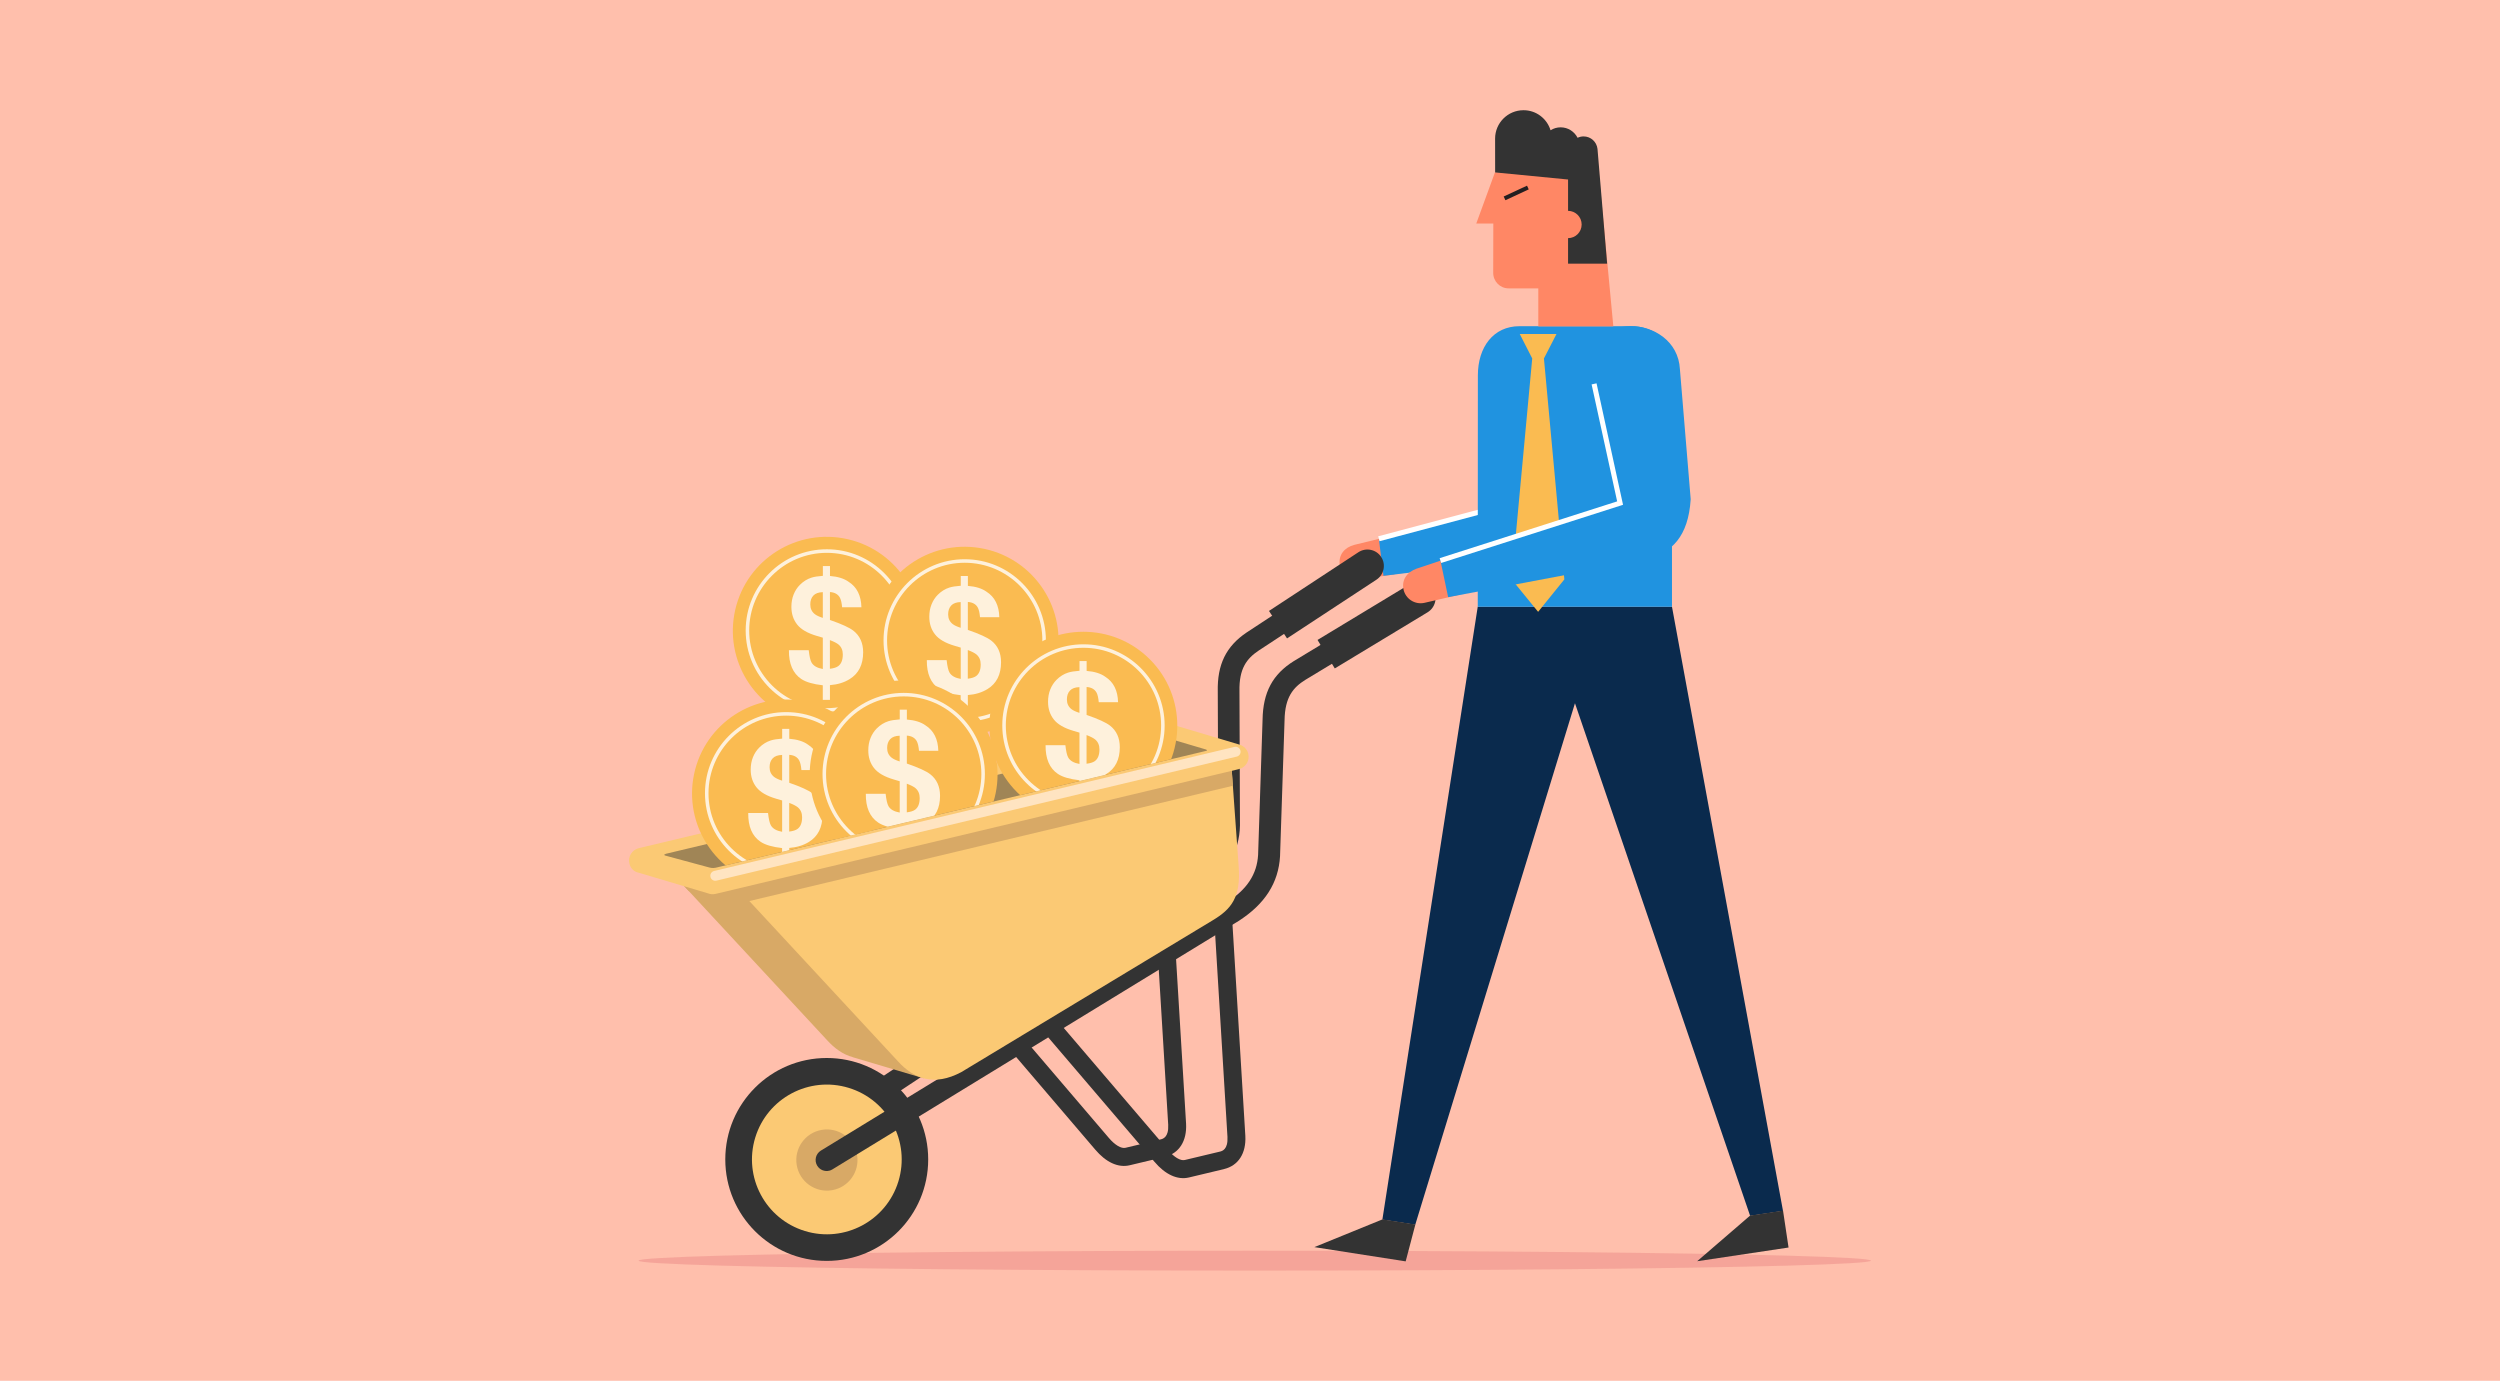
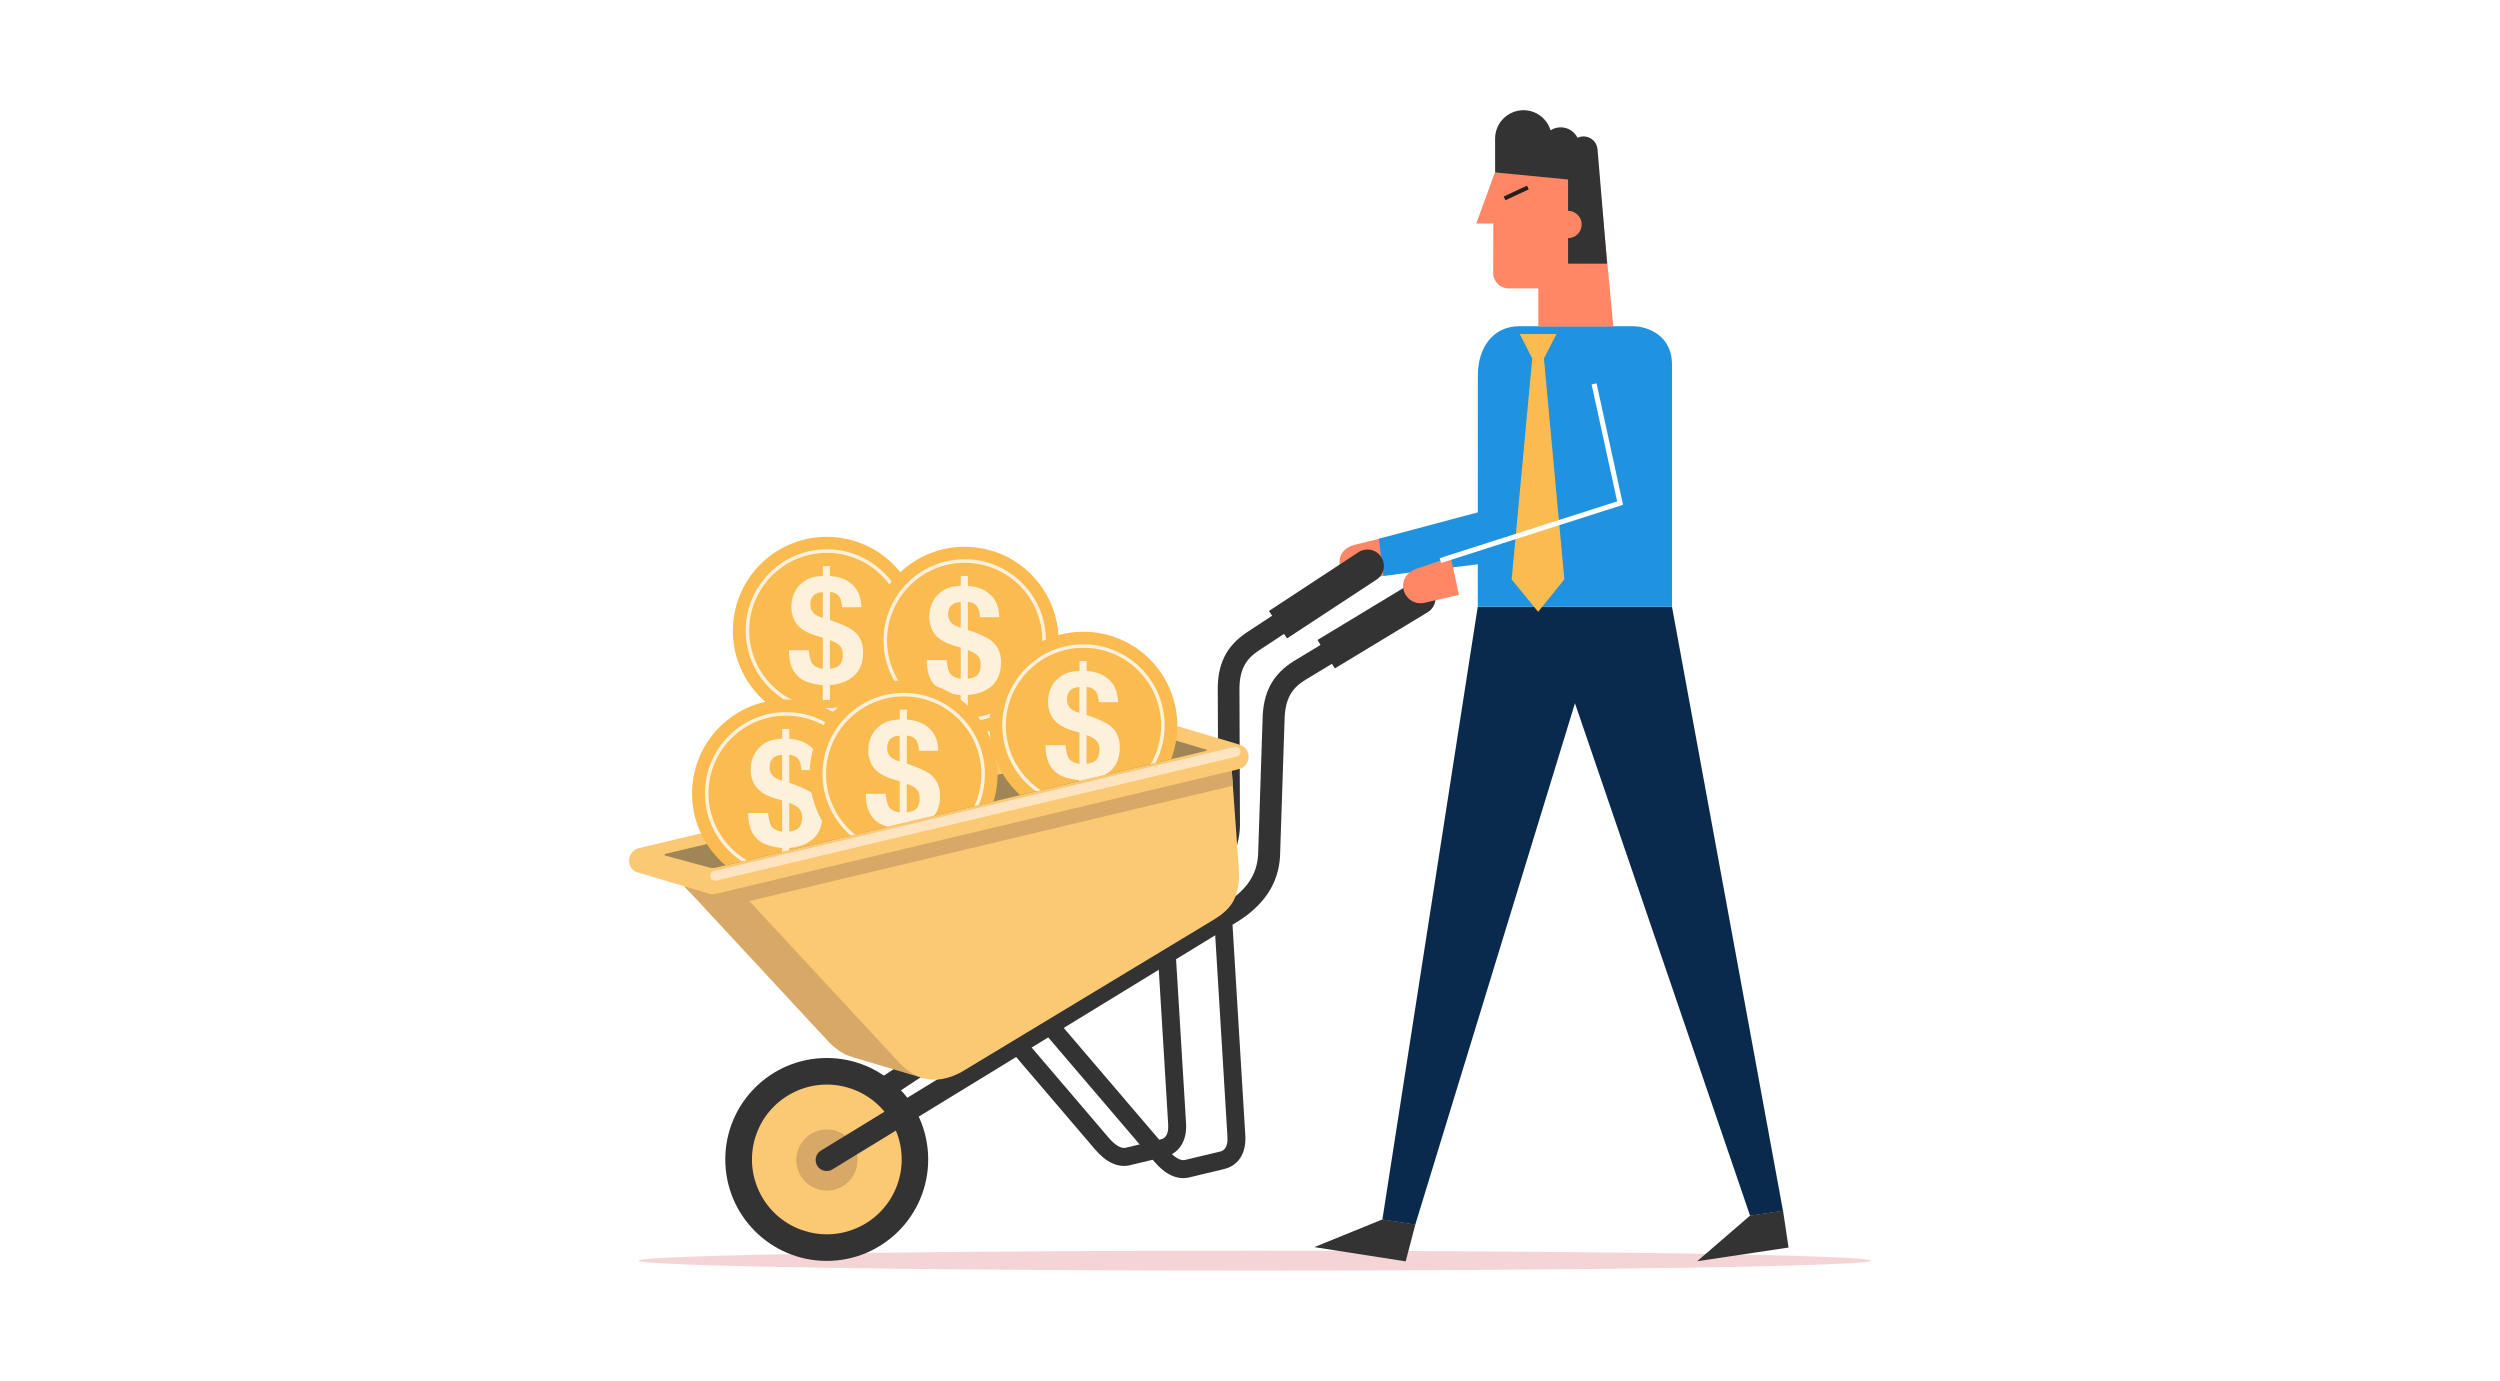
<svg xmlns="http://www.w3.org/2000/svg" viewBox="0 0 688 380">
  <defs>
    <style>.cls-1{fill:none;}.cls-2{fill:#a08556;}.cls-3{fill:#231f20;}.cls-4{fill:#ff8765;}.cls-5{fill:#fef1dc;}.cls-6{fill:#fabb51;}.cls-7{fill:#2093e0;}.cls-8{fill:#fff;}.cls-9{fill:#d8a966;}.cls-10{fill:#ffbfac;}.cls-11{fill:#ffe4c1;}.cls-12{fill:#0a2a4d;}.cls-13{fill:#333;}.cls-14{fill:#d95560;opacity:.25;}.cls-15{clip-path:url(#clippath);}.cls-16{fill:#fbc974;}</style>
    <clipPath id="clippath">
      <path class="cls-1" d="M331.84,206.25l-.38-61.8h-147.97l-.1,90.47h-.05c-.76.22-.63.51.05.61l11.2,3.03c.92.26,1.52.41,2.36.23l134.73-32.1c.61-.12.66-.28.16-.45Z" />
    </clipPath>
  </defs>
  <g id="Backgrounds">
-     <rect class="cls-10" width="688" height="380" />
-   </g>
+     </g>
  <g id="Layer_1">
    <path class="cls-4" d="M382.38,147.59l-9.62,2.34c-2.8.71-4.44,2.83-4.07,5.45.37,2.62,2.8,4.47,5.42,4.09l9.65-1.39-1.38-10.49Z" />
    <path class="cls-7" d="M425.74,100.78l-1.18,35.47-45.1,12.01,1.27,10.21,49.77-6.1c7.13-1.39,11.99-5.32,13.52-15.54l5.93-35.5c2.19-11.6-23.5-15.19-24.21-.55Z" />
-     <polygon class="cls-8" points="379.64 148.94 379.28 147.59 423.91 135.71 424.96 103.15 426.35 103.19 425.27 136.78 379.64 148.94" />
    <path class="cls-13" d="M320.56,318.37l-9.67,2.31c-3.14.75-6.52-.79-9.51-4.34l-31.24-36.58c-.88-1.04-.76-2.59.27-3.48,1.04-.88,2.59-.76,3.48.27l31.25,36.59c1.67,1.97,3.43,3.02,4.61,2.73l9.67-2.31c.56-.13,2.25-.54,2.07-4.01l-3.7-60.84c-.08-1.36.95-2.53,2.31-2.61,1.36-.08,2.53.95,2.61,2.31l3.7,60.86c.25,4.76-1.93,8.15-5.85,9.09Z" />
    <path class="cls-13" d="M222.04,317.08c-1.21.34-2.56-.12-3.29-1.23-.91-1.38-.54-3.23.84-4.14l107.7-71.48c5.31-3.69,7.86-7.89,7.98-13.17l-.14-36.77c-.16-7.4,2.28-12.41,7.91-16.21l24.64-16.18c1.38-.9,3.23-.52,4.14.86.91,1.38.52,3.23-.86,4.14l-24.61,16.16c-3.24,2.18-5.38,4.92-5.25,11.16l.14,36.86s0,.05,0,.07c-.15,7.27-3.62,13.16-10.6,18.02l-107.75,71.52c-.27.18-.56.31-.85.39Z" />
    <path class="cls-13" d="M349.23,168.14l4.96,7.55,24.61-16.16c2.09-1.37,2.67-4.17,1.3-6.26-1.37-2.09-4.18-2.66-6.26-1.3l-24.62,16.16s0,0,0,0Z" />
    <ellipse class="cls-14" cx="345.3" cy="346.93" rx="169.58" ry="2.74" />
    <path class="cls-13" d="M336.87,321.73l-9.67,2.31c-3.14.75-6.52-.79-9.51-4.34l-31.24-36.58c-.88-1.04-.76-2.59.27-3.48,1.04-.88,2.59-.76,3.48.27l31.25,36.59c1.67,1.97,3.43,3.02,4.61,2.73l9.67-2.31c.56-.13,2.25-.54,2.07-4.01l-3.7-60.84c-.08-1.36.95-2.53,2.31-2.61,1.36-.08,2.53.95,2.61,2.31l3.7,60.86c.25,4.76-1.93,8.15-5.85,9.09Z" />
    <circle class="cls-13" cx="227.52" cy="319.08" r="27.92" />
    <circle class="cls-16" cx="227.54" cy="319.07" r="20.6" transform="translate(-144.11 443.39) rotate(-73)" />
    <circle class="cls-9" cx="227.58" cy="319.22" r="8.42" transform="translate(-50.26 42.64) rotate(-9.64)" />
    <path class="cls-13" d="M228.19,322.18c-1.24.3-2.58-.22-3.29-1.37-.87-1.43-.42-3.29,1-4.16l111.75-68.34c5.52-3.54,8.26-7.7,8.58-13.03l1.23-37.24c.12-7.5,2.77-12.49,8.62-16.12l25.56-15.46c1.43-.86,3.29-.41,4.16,1.03.87,1.43.41,3.29-1.03,4.16l-25.53,15.44c-3.36,2.09-5.63,4.78-5.73,11.1l-1.24,37.34s0,.05,0,.07c-.42,7.36-4.16,13.2-11.41,17.85l-111.81,68.38c-.28.17-.58.29-.88.36Z" />
    <path class="cls-13" d="M362.59,176.12l4.74,7.83,25.53-15.44c2.16-1.31,2.86-4.12,1.55-6.29-1.31-2.16-4.13-2.86-6.29-1.55l-25.54,15.44s0,0,0,0Z" />
    <polygon class="cls-2" points="182.05 234.97 319.39 201.47 334.14 205.72 334.27 220.88 198.14 251.06 182.19 237.36 182.05 234.97" />
    <path class="cls-9" d="M200.12,241.39l-16.05-2.09,43.51,46.92c2.09,2.31,4.43,3.99,7.11,4.71v.02s19.51,5.8,19.51,5.8l3.52-10.64-57.59-44.72Z" />
    <path class="cls-16" d="M338.72,208.34l-138.6,33.05,46.94,50.62c4.43,4.91,10.02,7.01,17.47,3.05l69.24-41.81c5.04-3.03,7.75-6.24,7.11-14.85l-2.16-30.05Z" />
    <path class="cls-9" d="M338.72,208.34l-138.6,33.05-16.35-2.44,5.75,6.25,10.07,3.37c1.73.69,4.52-.08,6.62-.6l133.07-31.73-.57-7.9Z" />
    <path class="cls-16" d="M183.34,234.94l135.28-32.24c.58-.15,1.17-.08,1.5.08l11.72,3.47c.49.18.45.33-.16.45l-134.73,32.1c-.84.18-1.44.03-2.36-.23l-11.2-3.03c-.68-.11-.82-.4-.05-.6ZM175.19,240l19.62,5.84c.65.26,1.37.33,2.1.16l144.03-34.34c1.88-.45,3.04-2.33,2.59-4.21-.29-1.24-1.22-2.15-2.35-2.51l-19.67-5.86c-.51-.12-1.13-.14-1.68-.01l-144.03,34.34c-1.88.45-3.04,2.33-2.59,4.21.25,1.07.89,1.94,1.98,2.39Z" />
    <path class="cls-11" d="M340.36,208.21c.74-.18,1.19-.91,1.01-1.65s-.91-1.19-1.65-1.01l-143.19,34.14c-.74.18-1.19.91-1.01,1.65.18.74.91,1.19,1.65,1.01l143.19-34.14Z" />
    <g class="cls-15">
      <circle class="cls-6" cx="227.52" cy="173.58" r="25.85" transform="translate(7.19 356.19) rotate(-76.99)" />
      <path class="cls-5" d="M227.55,195.85c-12.32,0-22.34-10.02-22.34-22.35s10.02-22.34,22.34-22.34,22.34,10.02,22.34,22.34-10.02,22.35-22.34,22.35ZM227.55,152.14c-11.78,0-21.37,9.59-21.37,21.37s9.59,21.37,21.37,21.37,21.37-9.59,21.37-21.37-9.59-21.37-21.37-21.37Z" />
      <path class="cls-5" d="M228.39,192.6h-1.96v-4.01c-2.65-.3-4.63-.87-5.93-1.74-2.3-1.55-3.43-4.18-3.39-7.91h5.45c.19,1.69.45,2.83.79,3.41.52.9,1.55,1.49,3.09,1.76v-8.62l-1.63-.48c-2.57-.75-4.38-1.8-5.44-3.15-1.06-1.34-1.58-2.97-1.58-4.86,0-1.25.21-2.39.62-3.41.41-1.02.98-1.9,1.72-2.64.95-.95,2.02-1.61,3.19-1.98.71-.23,1.75-.4,3.13-.5v-2.68h1.96v2.72c2.18.17,3.9.71,5.14,1.61,2.26,1.44,3.43,3.77,3.51,7h-5.31c-.11-1.2-.31-2.07-.6-2.62-.51-.95-1.42-1.48-2.75-1.57v7.69c3.19,1.1,5.33,2.08,6.43,2.93,1.81,1.41,2.71,3.4,2.71,5.97,0,3.39-1.24,5.85-3.73,7.38-1.52.94-3.32,1.49-5.41,1.65v4.06ZM226.44,162.96c-1.17.03-2.04.34-2.6.94-.57.6-.85,1.42-.85,2.45,0,1.13.42,2.02,1.27,2.68.47.36,1.2.7,2.18,1.01v-7.08ZM228.39,184.05c1.05-.13,1.82-.38,2.29-.73.84-.62,1.26-1.69,1.26-3.21,0-1.16-.39-2.07-1.18-2.74-.47-.39-1.26-.79-2.37-1.21v7.89Z" />
      <circle class="cls-6" cx="265.46" cy="176.31" r="25.85" transform="translate(48.33 409.57) rotate(-80.64)" />
      <path class="cls-5" d="M265.49,198.58c-12.32,0-22.34-10.02-22.34-22.34s10.02-22.34,22.34-22.34,22.34,10.02,22.34,22.34-10.02,22.34-22.34,22.34ZM265.49,154.87c-11.78,0-21.37,9.59-21.37,21.37s9.59,21.37,21.37,21.37,21.37-9.59,21.37-21.37-9.59-21.37-21.37-21.37Z" />
      <path class="cls-5" d="M266.34,195.33h-1.96v-4.01c-2.65-.3-4.63-.87-5.93-1.74-2.3-1.55-3.43-4.18-3.39-7.91h5.45c.19,1.69.45,2.83.79,3.41.52.9,1.55,1.49,3.09,1.76v-8.62l-1.63-.48c-2.57-.75-4.38-1.8-5.44-3.15-1.06-1.34-1.58-2.97-1.58-4.86,0-1.25.21-2.39.62-3.41.41-1.02.98-1.9,1.72-2.64.95-.95,2.02-1.61,3.19-1.98.71-.23,1.75-.4,3.13-.5v-2.68h1.96v2.72c2.18.17,3.9.71,5.14,1.61,2.26,1.44,3.43,3.77,3.51,7h-5.31c-.11-1.2-.31-2.07-.6-2.62-.5-.95-1.42-1.48-2.75-1.57v7.69c3.19,1.1,5.33,2.08,6.43,2.93,1.81,1.41,2.71,3.4,2.71,5.97,0,3.39-1.24,5.85-3.73,7.38-1.52.94-3.32,1.49-5.41,1.65v4.06ZM264.38,165.69c-1.17.03-2.04.34-2.6.94-.57.6-.85,1.42-.85,2.45,0,1.13.42,2.02,1.27,2.68.47.36,1.2.7,2.18,1.01v-7.08ZM266.34,186.78c1.05-.13,1.82-.38,2.29-.73.84-.62,1.26-1.69,1.26-3.21,0-1.16-.39-2.07-1.18-2.74-.47-.39-1.26-.79-2.37-1.21v7.89Z" />
      <circle class="cls-6" cx="298.14" cy="199.71" r="25.85" transform="translate(-53.89 269.31) rotate(-45)" />
-       <path class="cls-5" d="M298.17,221.99c-12.32,0-22.34-10.02-22.34-22.34s10.02-22.34,22.34-22.34,22.34,10.02,22.34,22.34-10.02,22.34-22.34,22.34ZM298.17,178.27c-11.78,0-21.37,9.59-21.37,21.37s9.59,21.37,21.37,21.37,21.37-9.59,21.37-21.37-9.59-21.37-21.37-21.37Z" />
+       <path class="cls-5" d="M298.17,221.99c-12.32,0-22.34-10.02-22.34-22.34s10.02-22.34,22.34-22.34,22.34,10.02,22.34,22.34-10.02,22.34-22.34,22.34ZM298.17,178.27c-11.78,0-21.37,9.59-21.37,21.37s9.59,21.37,21.37,21.37,21.37-9.59,21.37-21.37-9.59-21.37-21.37-21.37" />
      <path class="cls-5" d="M299.02,218.73h-1.96v-4.01c-2.65-.3-4.63-.87-5.93-1.74-2.3-1.55-3.43-4.18-3.39-7.91h5.45c.19,1.69.45,2.83.79,3.41.52.9,1.55,1.49,3.09,1.76v-8.62l-1.63-.48c-2.57-.75-4.38-1.8-5.44-3.15-1.06-1.34-1.58-2.97-1.58-4.86,0-1.25.21-2.39.62-3.41.41-1.02.98-1.9,1.72-2.64.95-.95,2.02-1.61,3.19-1.98.71-.23,1.75-.4,3.13-.5v-2.68h1.96v2.72c2.18.17,3.9.71,5.14,1.61,2.26,1.44,3.43,3.77,3.51,7h-5.31c-.11-1.2-.31-2.07-.6-2.62-.51-.95-1.42-1.48-2.75-1.57v7.69c3.19,1.1,5.33,2.08,6.43,2.93,1.81,1.41,2.71,3.4,2.71,5.97,0,3.39-1.24,5.85-3.73,7.38-1.52.94-3.32,1.49-5.41,1.65v4.06ZM297.06,189.1c-1.17.03-2.04.34-2.6.94-.57.6-.85,1.42-.85,2.45,0,1.13.42,2.02,1.27,2.68.47.36,1.2.7,2.18,1.01v-7.08ZM299.02,210.18c1.05-.13,1.82-.38,2.29-.73.84-.62,1.26-1.69,1.26-3.21,0-1.16-.39-2.07-1.18-2.74-.47-.39-1.26-.79-2.37-1.21v7.89Z" />
      <circle class="cls-6" cx="216.32" cy="218.38" r="25.85" transform="translate(-41.93 385.09) rotate(-78.12)" />
      <path class="cls-5" d="M216.35,240.65c-12.32,0-22.34-10.02-22.34-22.34s10.02-22.34,22.34-22.34,22.34,10.02,22.34,22.34-10.02,22.34-22.34,22.34ZM216.35,196.94c-11.78,0-21.37,9.59-21.37,21.37s9.59,21.37,21.37,21.37,21.37-9.59,21.37-21.37-9.59-21.37-21.37-21.37Z" />
      <path class="cls-5" d="M217.19,237.4h-1.96v-4.01c-2.65-.3-4.63-.87-5.93-1.74-2.3-1.55-3.43-4.18-3.39-7.91h5.45c.19,1.69.45,2.83.79,3.41.52.9,1.55,1.49,3.09,1.76v-8.62l-1.63-.48c-2.57-.75-4.38-1.8-5.44-3.15-1.06-1.34-1.58-2.97-1.58-4.86,0-1.25.21-2.39.62-3.41.41-1.02.98-1.9,1.72-2.64.95-.95,2.02-1.61,3.19-1.98.71-.23,1.75-.4,3.13-.5v-2.68h1.96v2.72c2.18.17,3.9.71,5.14,1.61,2.26,1.44,3.43,3.77,3.51,7h-5.31c-.11-1.2-.31-2.07-.6-2.62-.5-.95-1.42-1.48-2.75-1.57v7.69c3.19,1.1,5.33,2.08,6.43,2.93,1.81,1.41,2.71,3.4,2.71,5.97,0,3.39-1.24,5.85-3.73,7.38-1.52.94-3.32,1.49-5.41,1.65v4.06ZM215.24,207.76c-1.17.03-2.04.34-2.6.94-.57.6-.85,1.42-.85,2.45,0,1.13.42,2.02,1.27,2.68.47.36,1.2.7,2.18,1.01v-7.08ZM217.19,228.85c1.05-.13,1.82-.38,2.29-.73.84-.62,1.26-1.69,1.26-3.21,0-1.16-.39-2.07-1.18-2.74-.47-.39-1.26-.79-2.37-1.21v7.89Z" />
      <circle class="cls-6" cx="248.68" cy="213.09" r="25.85" />
      <path class="cls-5" d="M248.7,235.36c-12.32,0-22.34-10.02-22.34-22.34s10.02-22.34,22.34-22.34,22.34,10.02,22.34,22.34-10.02,22.34-22.34,22.34ZM248.7,191.65c-11.78,0-21.37,9.59-21.37,21.37s9.59,21.37,21.37,21.37,21.37-9.59,21.37-21.37-9.59-21.37-21.37-21.37Z" />
      <path class="cls-5" d="M249.55,232.11h-1.96v-4.01c-2.65-.3-4.63-.87-5.93-1.74-2.3-1.55-3.43-4.18-3.39-7.91h5.45c.19,1.69.45,2.83.79,3.41.52.9,1.55,1.49,3.09,1.76v-8.62l-1.63-.48c-2.57-.75-4.38-1.8-5.44-3.15-1.06-1.34-1.58-2.97-1.58-4.86,0-1.25.21-2.39.62-3.41.41-1.02.98-1.9,1.72-2.64.95-.95,2.02-1.61,3.19-1.98.71-.23,1.75-.4,3.13-.5v-2.68h1.96v2.72c2.18.17,3.9.71,5.14,1.61,2.26,1.44,3.43,3.77,3.51,7h-5.31c-.11-1.2-.31-2.07-.6-2.62-.51-.95-1.42-1.48-2.75-1.57v7.69c3.19,1.1,5.33,2.08,6.43,2.93,1.81,1.41,2.71,3.4,2.71,5.97,0,3.39-1.24,5.85-3.73,7.38-1.52.94-3.32,1.49-5.41,1.65v4.06ZM249.55,223.56c1.05-.13,1.82-.38,2.29-.73.84-.62,1.26-1.69,1.26-3.21,0-1.16-.39-2.07-1.18-2.74-.47-.39-1.26-.79-2.37-1.21v7.89ZM247.59,202.47c-1.17.03-2.04.34-2.6.94-.57.6-.85,1.42-.85,2.45,0,1.13.42,2.02,1.27,2.68.47.36,1.2.7,2.18,1.01v-7.08Z" />
    </g>
    <polygon class="cls-12" points="406.67 166.99 380.43 335.63 389.48 337.04 433.43 193.53 481.63 334.58 490.68 333.23 460.13 166.99 406.67 166.99" />
    <polygon class="cls-13" points="490.69 333.16 492.21 343.32 467.06 347.09 481.64 334.52 490.69 333.16" />
    <polygon class="cls-13" points="389.51 336.98 386.84 347.13 361.71 343.21 380.46 335.57 389.51 336.98" />
    <path class="cls-7" d="M406.71,103.3l-.03,63.69h53.45v-66.77c0-7.57-6.25-10.45-10.95-10.45h-31.04c-7.12,0-11.43,5.71-11.43,13.54Z" />
    <path class="cls-4" d="M423.34,79.36h-8.18c-2.35,0-4.23-1.92-4.23-4.27l.03-13.58h-4.69l5.15-14.1h28.56l4.01,42.42h-20.65v-10.47Z" />
    <rect class="cls-3" x="413.72" y="52.52" width="7.08" height="1.13" transform="translate(16.46 180.7) rotate(-24.91)" />
    <path class="cls-13" d="M419.28,30.33c3.51,0,6.45,2.33,7.43,5.52.81-.51,1.76-.81,2.78-.81,2.04,0,3.79,1.18,4.66,2.88.5-.24,1.06-.38,1.65-.38,1.99,0,3.61,1.5,3.83,3.43l2.65,31.59h-10.75v-7.02c2.07-.01,3.74-1.69,3.74-3.76s-1.67-3.74-3.74-3.76v-8.62l-20.07-1.95s-.01-9.26-.01-9.3c0-4.32,3.5-7.82,7.82-7.82Z" />
    <polygon class="cls-6" points="423.29 168.38 416.01 159.45 421.67 98.65 418.23 91.91 428.35 91.91 424.89 98.65 430.51 159.45 423.29 168.38" />
    <path class="cls-4" d="M399.25,153.35l-9.39,3.14c-2.73.95-4.19,3.19-3.6,5.78.59,2.58,3.16,4.21,5.75,3.63l9.5-2.2-2.25-10.34Z" />
-     <path class="cls-7" d="M438.13,103.07l7.7,35.39-49.42,15.81,2.12,10.07,54.58-10.32c6.99-1.98,11.5-6.31,12.17-16.62l-2.97-35.82c-.81-15.36-27.23-16.68-24.17,1.49Z" />
    <polygon class="cls-8" points="396.61 154.93 396.19 153.61 445.04 137.98 438.01 105.79 439.37 105.49 446.66 138.92 396.61 154.93" />
  </g>
</svg>